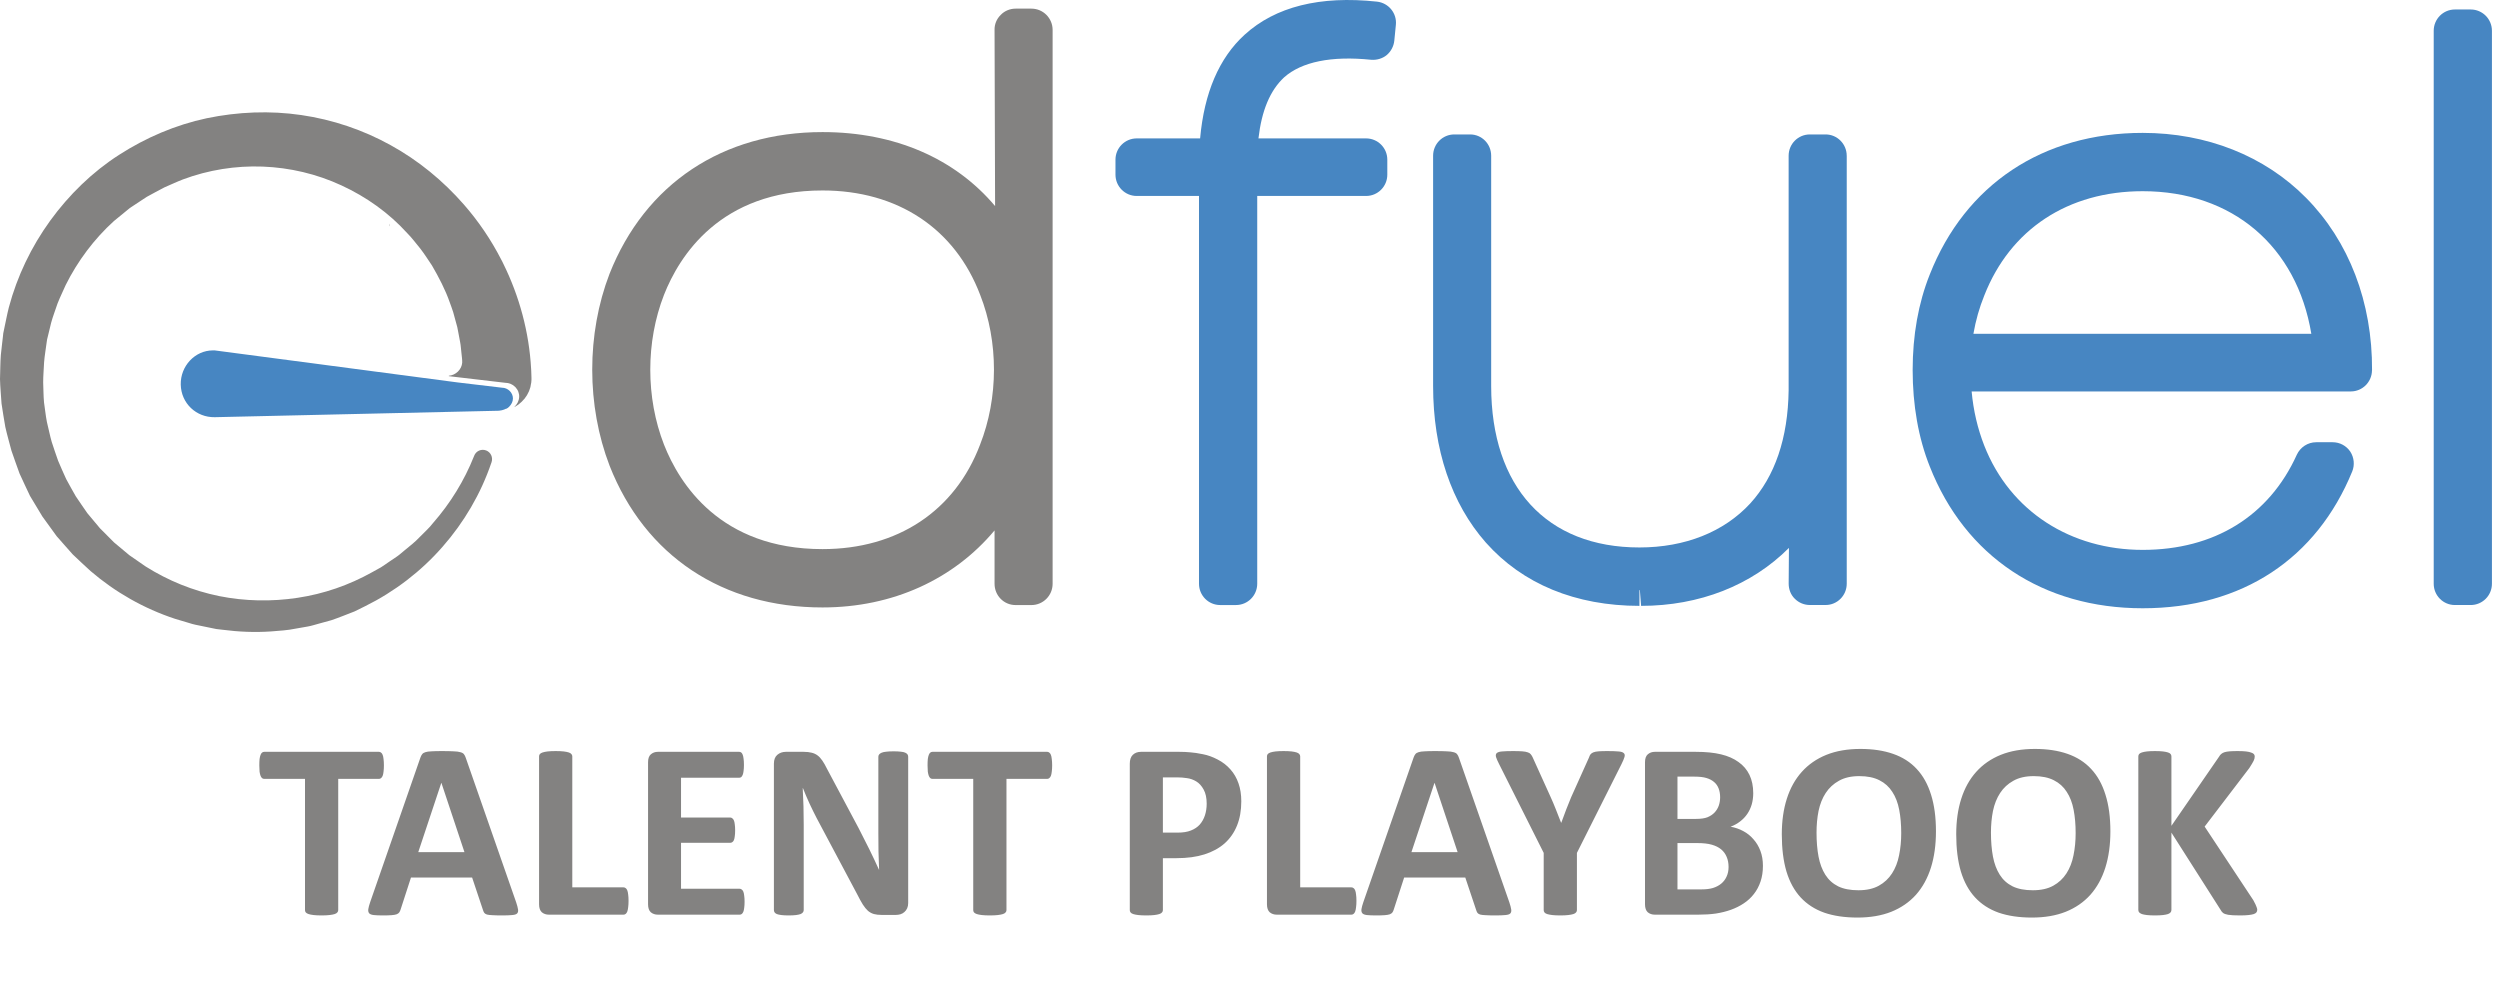
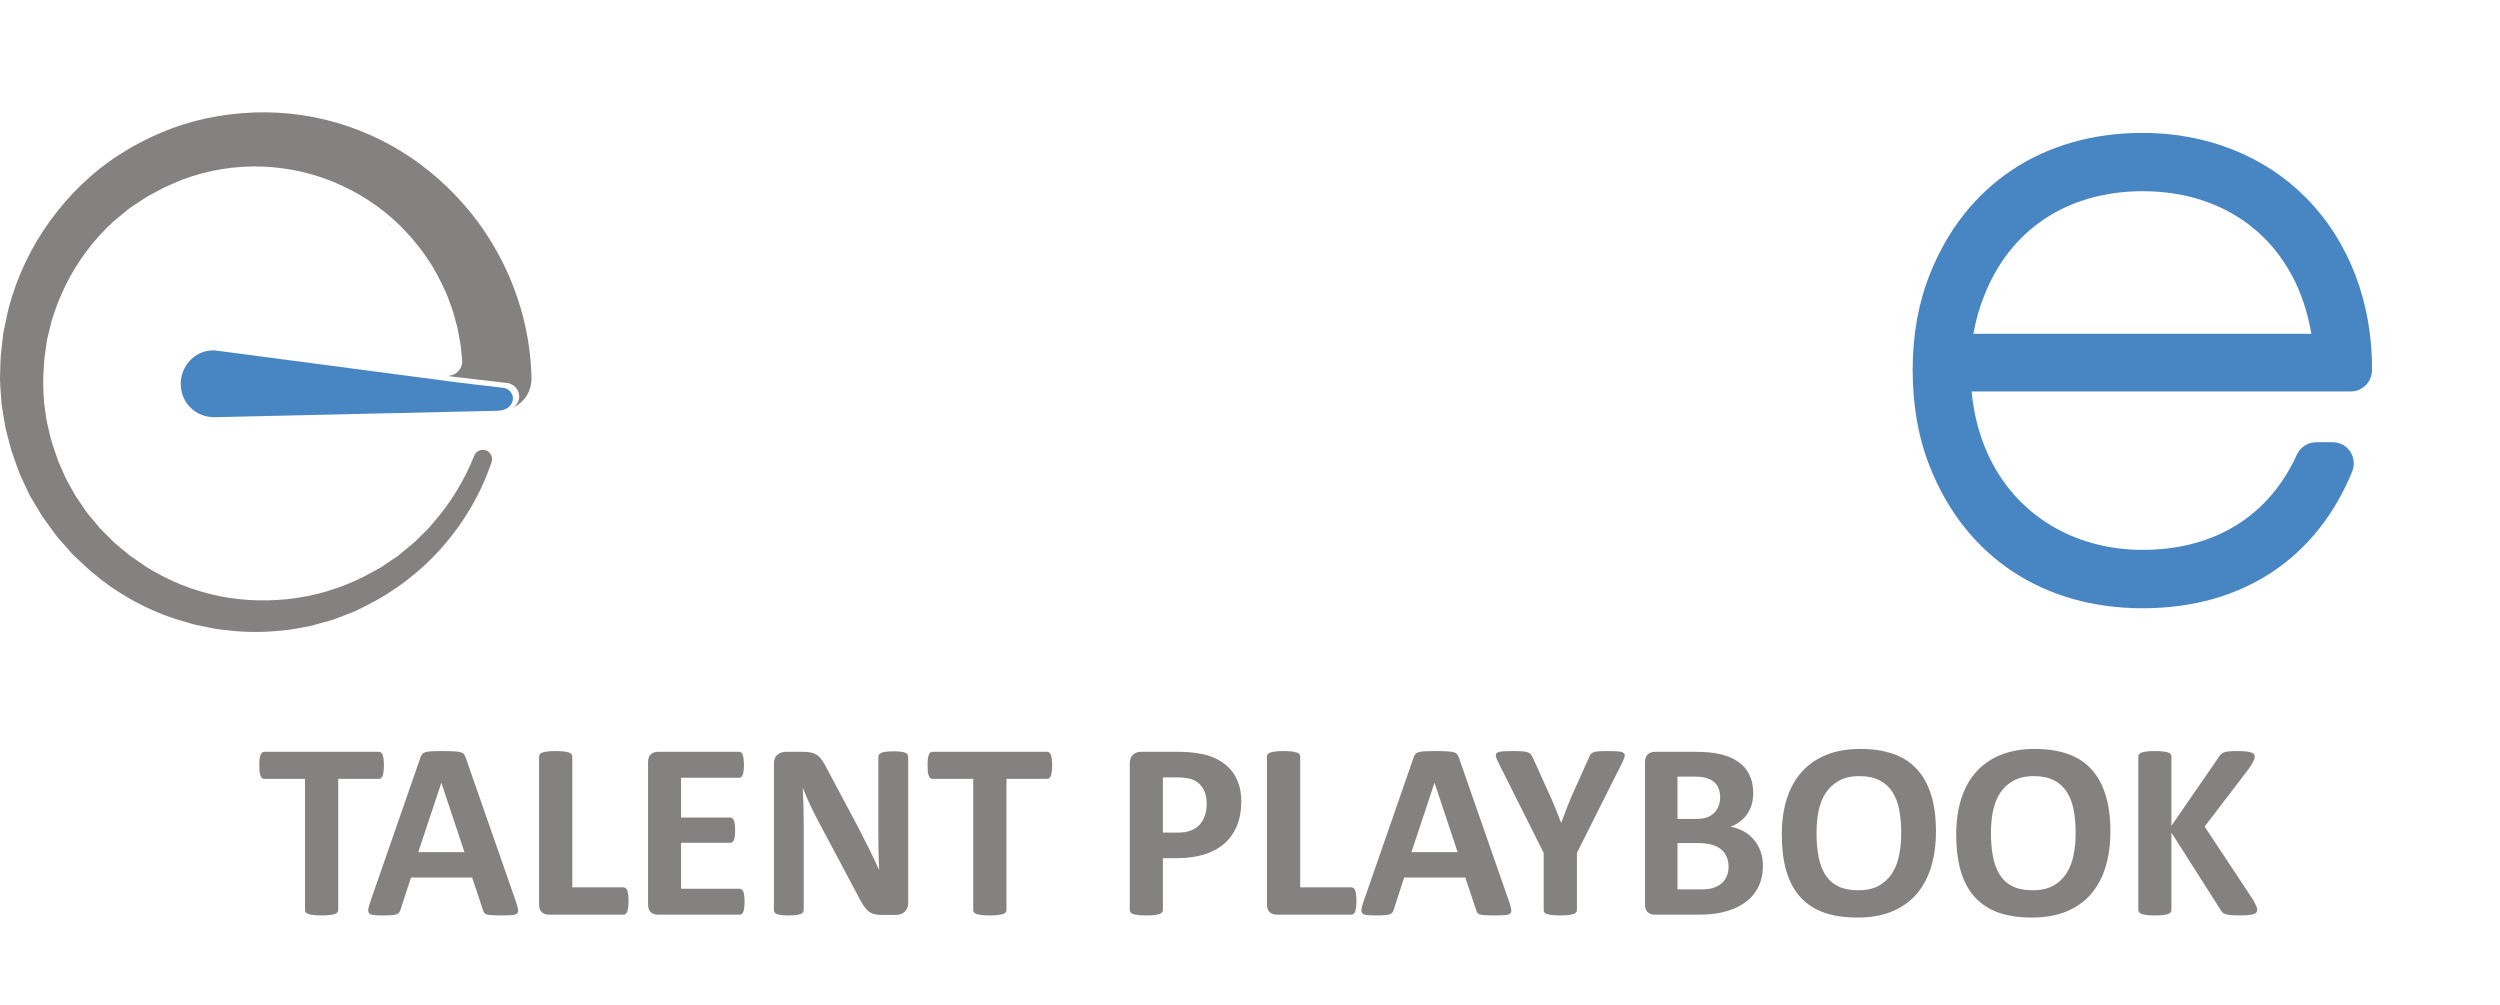
<svg xmlns="http://www.w3.org/2000/svg" width="194" height="78" viewBox="0 0 194 78" fill="none">
  <path d="M38.131 35.898L38.126 35.919C37.312 38.314 36.009 40.535 34.342 42.43C32.672 44.343 30.607 45.918 28.34 47.038L27.515 47.446L26.612 47.798C26.309 47.907 26.009 48.037 25.706 48.131L24.787 48.383C24.482 48.462 24.181 48.568 23.868 48.62L22.93 48.784C22.309 48.917 21.674 48.943 21.047 48.998C19.783 49.087 18.514 49.032 17.26 48.868C17.102 48.849 16.944 48.837 16.789 48.813L16.326 48.719L15.396 48.527C15.232 48.49 15.103 48.475 14.911 48.417L14.474 48.285L13.595 48.024C11.164 47.225 8.941 45.955 7.026 44.312C6.555 43.893 6.105 43.45 5.646 43.023C5.222 42.557 4.814 42.076 4.395 41.607L3.287 40.077L2.328 38.483C2.057 37.903 1.778 37.328 1.517 36.747C1.309 36.156 1.088 35.568 0.888 34.971C0.729 34.355 0.558 33.779 0.413 33.134C0.316 32.524 0.2 31.928 0.119 31.317C0.079 30.681 0.016 30.046 0 29.416C0.024 28.789 0.018 28.159 0.066 27.539L0.169 26.61L0.224 26.144L0.248 25.912L0.255 25.852L0.271 25.777L0.295 25.662C0.427 25.061 0.532 24.462 0.685 23.858C1.338 21.411 2.431 19.151 3.892 17.129C5.349 15.122 7.163 13.349 9.236 12.019C11.332 10.67 13.634 9.689 16.041 9.176C18.461 8.673 20.955 8.572 23.381 8.928C25.814 9.283 28.177 10.079 30.32 11.269C32.467 12.451 34.389 14.031 36.001 15.877C37.133 17.171 38.105 18.605 38.892 20.138L38.9 20.154L38.95 20.247L39.014 20.375L39.053 20.456C40.307 22.994 41.062 25.785 41.215 28.625L41.226 28.823V28.854L41.234 29.067V29.083L41.242 29.315C41.247 29.429 41.242 29.541 41.228 29.651V29.663V29.669C41.215 29.778 41.194 29.882 41.168 29.986V29.991V30.012L41.163 30.017V30.03C41.134 30.132 41.102 30.228 41.062 30.325V30.33L41.057 30.335V30.34V30.346V30.351H41.052V30.361H41.047L41.041 30.372V30.377C41.005 30.46 40.965 30.541 40.918 30.619V30.624H40.912V30.629L40.907 30.637L40.902 30.645L40.897 30.653L40.889 30.663V30.674C40.841 30.744 40.794 30.814 40.746 30.877L40.739 30.887L40.715 30.924L40.665 30.981L40.657 30.989L40.649 30.996V31.002H40.641C40.607 31.046 40.57 31.085 40.531 31.124L40.523 31.132L40.517 31.14L40.51 31.147L40.48 31.179L40.43 31.223L40.42 31.231L40.412 31.236L40.407 31.244L40.396 31.251L40.296 31.337L40.288 31.343L40.28 31.35L40.272 31.356L40.214 31.405L40.146 31.447L40.009 31.535L39.919 31.59H39.912V31.585L40.054 31.421C40.101 31.363 40.133 31.296 40.172 31.236C40.236 31.103 40.28 30.965 40.288 30.817C40.299 30.676 40.27 30.523 40.22 30.392C40.167 30.254 40.078 30.135 39.983 30.03C39.925 29.979 39.867 29.937 39.814 29.89C39.748 29.854 39.685 29.817 39.622 29.788C39.551 29.765 39.485 29.739 39.414 29.726L39.195 29.703L38.326 29.601L34.839 29.192C34.839 29.192 34.818 29.182 34.821 29.172C34.821 29.164 34.829 29.156 34.839 29.156C35.363 29.117 35.83 28.672 35.867 28.14C35.877 27.886 35.824 27.615 35.803 27.352C35.769 27.086 35.761 26.818 35.708 26.56L35.561 25.777C35.535 25.644 35.514 25.514 35.484 25.381L35.379 24.998L35.169 24.228C35.092 23.975 34.992 23.725 34.905 23.476C34.555 22.473 34.057 21.526 33.525 20.609C33.228 20.169 32.946 19.719 32.622 19.3C32.279 18.889 31.974 18.464 31.595 18.087C30.168 16.512 28.413 15.27 26.496 14.387C24.576 13.497 22.493 13.008 20.384 12.927C18.285 12.849 16.175 13.185 14.2 13.922C13.713 14.109 13.242 14.335 12.762 14.539C12.296 14.775 11.841 15.036 11.377 15.283L10.079 16.14L8.844 17.15C7.311 18.54 6.023 20.255 5.096 22.122C4.888 22.598 4.654 23.069 4.464 23.554C4.303 24.048 4.108 24.535 3.971 25.038L3.787 25.798L3.695 26.175L3.653 26.347L3.624 26.545C3.558 27.068 3.46 27.602 3.421 28.122C3.4 28.638 3.35 29.151 3.35 29.671C3.374 30.189 3.368 30.71 3.416 31.226C3.495 31.733 3.542 32.259 3.64 32.746C3.769 33.261 3.869 33.792 4.014 34.295C4.182 34.779 4.327 35.271 4.509 35.753C4.719 36.224 4.909 36.708 5.135 37.174C5.383 37.616 5.636 38.103 5.878 38.509C6.181 38.947 6.473 39.397 6.779 39.824L7.758 40.995L8.851 42.092L10.037 43.083L11.309 43.963C13.06 45.064 14.964 45.838 17.008 46.257C18.991 46.655 21.079 46.699 23.099 46.389C25.127 46.085 27.073 45.411 28.864 44.411L29.564 44.023C29.78 43.888 29.98 43.742 30.186 43.601L30.81 43.18C31.018 43.039 31.205 42.859 31.403 42.701C31.8 42.373 32.206 42.063 32.553 41.691C32.909 41.318 33.301 40.988 33.612 40.576C34.953 39.046 36.032 37.291 36.783 35.401L36.796 35.367C36.938 34.995 37.357 34.81 37.728 34.956C38.087 35.096 38.268 35.497 38.147 35.859L38.137 35.893L38.131 35.898ZM30.21 17.496C30.21 17.444 30.22 17.397 30.249 17.355C30.233 17.399 30.233 17.457 30.233 17.514V17.569L30.21 17.496Z" fill="#838281" />
-   <path d="M80.037 0.67H78.81C78.381 0.67 77.954 0.842 77.654 1.159C77.338 1.467 77.167 1.886 77.177 2.323L77.219 15.99C74.12 12.314 69.453 10.25 63.828 10.25C56.085 10.25 50.062 14.262 47.297 21.254C45.509 25.916 45.509 31.472 47.307 36.147C50.059 43.137 56.085 47.138 63.828 47.138C69.29 47.138 74.012 44.944 77.177 41.161V45.3C77.177 46.214 77.899 46.953 78.81 46.953H80.037C80.946 46.953 81.683 46.214 81.683 45.3V2.323C81.683 1.409 80.946 0.67 80.037 0.67ZM63.828 42.611C55.89 42.611 52.714 37.524 51.526 34.502C50.107 30.86 50.107 26.523 51.526 22.881C52.717 19.859 55.893 14.78 63.828 14.78C69.645 14.78 74.099 17.724 76.061 22.881C77.491 26.523 77.491 30.86 76.047 34.523C74.099 39.654 69.648 42.611 63.828 42.611Z" fill="#838281" />
-   <path d="M108.319 1.931L108.198 3.159C108.153 3.594 107.937 3.998 107.603 4.279C107.266 4.552 106.82 4.674 106.399 4.638C103.323 4.323 101.003 4.792 99.639 6.01C98.556 7.023 97.906 8.577 97.656 10.74H106.007C106.918 10.74 107.655 11.477 107.655 12.39V13.554C107.655 14.468 106.918 15.207 106.007 15.207H97.561V45.296C97.561 46.212 96.823 46.951 95.912 46.951H94.685C93.776 46.951 93.042 46.212 93.042 45.296V15.207H88.209C87.301 15.207 86.561 14.468 86.561 13.554V12.39C86.561 11.477 87.301 10.74 88.209 10.74H93.129C93.445 7.205 94.603 4.497 96.584 2.693C98.967 0.522 102.422 -0.35 106.855 0.127C107.755 0.228 108.414 1.03 108.319 1.933" fill="#4786C2" />
-   <path d="M143.307 12.085V45.294C143.307 46.211 142.569 46.948 141.671 46.948H140.447C140.002 46.948 139.59 46.776 139.275 46.461C138.961 46.156 138.801 45.734 138.801 45.287L138.822 42.517C135.92 45.43 131.869 47.015 127.35 47.015L127.253 45.789H127.221V47.015C122.272 47.015 118.153 45.318 115.301 42.103C112.628 39.07 111.209 34.874 111.209 29.948V12.085C111.209 11.171 111.944 10.432 112.855 10.432H114.08C114.99 10.432 115.715 11.171 115.715 12.085V29.946C115.715 37.797 120.016 42.483 127.219 42.483C130.771 42.483 133.773 41.275 135.806 39.081C137.737 36.969 138.745 34.012 138.798 30.295V12.085C138.798 11.171 139.533 10.432 140.444 10.432H141.669C142.567 10.432 143.305 11.171 143.305 12.085" fill="#4786C2" />
  <path d="M184.071 28.73C184.102 23.467 182.283 18.716 178.946 15.347C175.741 12.098 171.235 10.312 166.272 10.312C158.528 10.312 152.507 14.316 149.753 21.293C148.862 23.521 148.422 26.026 148.422 28.72C148.422 31.415 148.862 33.979 149.753 36.207C152.504 43.186 158.528 47.201 166.272 47.201C174.018 47.201 179.77 43.332 182.53 36.59C182.736 36.093 182.68 35.504 182.382 35.046C182.077 34.593 181.569 34.317 181.015 34.317H179.739C179.088 34.317 178.503 34.702 178.232 35.288C176.077 40.05 171.822 42.671 166.272 42.671C160.724 42.671 155.992 39.716 153.976 34.572C153.468 33.268 153.134 31.865 152.999 30.376H182.425C183.32 30.376 184.057 29.647 184.067 28.736M166.272 14.837C173.249 14.837 178.232 19.122 179.359 25.903H153.137C153.318 24.86 153.6 23.87 153.98 22.933C155.994 17.794 160.468 14.837 166.276 14.837" fill="#4786C2" />
-   <path d="M193.374 2.389V45.296C193.374 46.213 192.638 46.95 191.726 46.95H190.501C189.59 46.95 188.856 46.213 188.856 45.296V2.389C188.856 1.476 189.59 0.736 190.501 0.736H191.726C192.638 0.736 193.374 1.476 193.374 2.389Z" fill="#4786C2" />
  <path d="M39.803 30.917C39.803 31.167 39.69 31.383 39.5 31.573C39.445 31.63 39.39 31.661 39.313 31.713H39.279C39.063 31.823 38.816 31.88 38.544 31.88H38.436L16.662 32.374C15.232 32.398 14.055 31.302 14.026 29.841C13.997 28.407 15.127 27.191 16.523 27.191H16.662L35.516 29.677C35.516 29.677 38.892 30.086 38.955 30.086C39.419 30.086 39.803 30.477 39.803 30.914" fill="#4786C2" />
  <path d="M29.791 59.397C29.791 59.585 29.781 59.748 29.762 59.885C29.749 60.015 29.726 60.122 29.693 60.207C29.661 60.285 29.619 60.344 29.566 60.383C29.521 60.422 29.469 60.441 29.41 60.441H26.246V70.627C26.246 70.692 26.223 70.751 26.178 70.803C26.139 70.855 26.07 70.897 25.973 70.93C25.875 70.962 25.741 70.988 25.572 71.008C25.41 71.027 25.204 71.037 24.957 71.037C24.71 71.037 24.501 71.027 24.332 71.008C24.169 70.988 24.039 70.962 23.941 70.93C23.844 70.897 23.772 70.855 23.727 70.803C23.688 70.751 23.668 70.692 23.668 70.627V60.441H20.504C20.439 60.441 20.384 60.422 20.338 60.383C20.292 60.344 20.253 60.285 20.221 60.207C20.188 60.122 20.162 60.015 20.143 59.885C20.13 59.748 20.123 59.585 20.123 59.397C20.123 59.201 20.13 59.035 20.143 58.898C20.162 58.762 20.188 58.654 20.221 58.576C20.253 58.492 20.292 58.433 20.338 58.4C20.384 58.361 20.439 58.342 20.504 58.342H29.41C29.469 58.342 29.521 58.361 29.566 58.4C29.619 58.433 29.661 58.492 29.693 58.576C29.726 58.654 29.749 58.762 29.762 58.898C29.781 59.035 29.791 59.201 29.791 59.397ZM40.055 70.022C40.133 70.256 40.182 70.441 40.201 70.578C40.221 70.715 40.195 70.819 40.123 70.891C40.051 70.956 39.925 70.995 39.742 71.008C39.56 71.027 39.309 71.037 38.99 71.037C38.658 71.037 38.398 71.031 38.209 71.018C38.027 71.011 37.887 70.995 37.789 70.969C37.691 70.936 37.623 70.894 37.584 70.842C37.545 70.79 37.512 70.721 37.486 70.637L36.637 68.098H31.891L31.09 70.568C31.064 70.659 31.028 70.738 30.982 70.803C30.943 70.861 30.875 70.91 30.777 70.949C30.686 70.982 30.553 71.005 30.377 71.018C30.208 71.031 29.983 71.037 29.703 71.037C29.404 71.037 29.169 71.027 29 71.008C28.831 70.988 28.713 70.943 28.648 70.871C28.583 70.793 28.561 70.686 28.58 70.549C28.6 70.412 28.648 70.23 28.727 70.002L32.623 58.791C32.662 58.68 32.708 58.592 32.76 58.527C32.812 58.456 32.893 58.404 33.004 58.371C33.121 58.332 33.281 58.309 33.482 58.303C33.684 58.29 33.951 58.283 34.283 58.283C34.667 58.283 34.973 58.29 35.201 58.303C35.429 58.309 35.605 58.332 35.728 58.371C35.859 58.404 35.95 58.456 36.002 58.527C36.06 58.599 36.109 58.697 36.148 58.82L40.055 70.022ZM34.254 60.754H34.244L32.457 66.125H36.041L34.254 60.754ZM48.775 69.904C48.775 70.1 48.766 70.266 48.746 70.402C48.733 70.533 48.71 70.643 48.678 70.734C48.645 70.819 48.603 70.881 48.551 70.92C48.505 70.959 48.45 70.978 48.385 70.978H42.594C42.379 70.978 42.197 70.917 42.047 70.793C41.904 70.663 41.832 70.454 41.832 70.168V58.693C41.832 58.628 41.852 58.57 41.891 58.518C41.936 58.465 42.008 58.423 42.105 58.391C42.203 58.358 42.333 58.332 42.496 58.312C42.665 58.293 42.874 58.283 43.121 58.283C43.375 58.283 43.583 58.293 43.746 58.312C43.909 58.332 44.039 58.358 44.137 58.391C44.234 58.423 44.303 58.465 44.342 58.518C44.387 58.57 44.41 58.628 44.41 58.693V68.859H48.385C48.45 68.859 48.505 68.879 48.551 68.918C48.603 68.951 48.645 69.009 48.678 69.094C48.71 69.172 48.733 69.279 48.746 69.416C48.766 69.546 48.775 69.709 48.775 69.904ZM57.779 69.973C57.779 70.162 57.77 70.321 57.75 70.451C57.737 70.575 57.714 70.676 57.682 70.754C57.649 70.832 57.607 70.891 57.555 70.93C57.509 70.962 57.457 70.978 57.398 70.978H51.051C50.836 70.978 50.654 70.917 50.504 70.793C50.361 70.663 50.289 70.454 50.289 70.168V59.152C50.289 58.866 50.361 58.661 50.504 58.537C50.654 58.407 50.836 58.342 51.051 58.342H57.359C57.418 58.342 57.47 58.358 57.516 58.391C57.561 58.423 57.6 58.482 57.633 58.566C57.665 58.645 57.688 58.749 57.701 58.879C57.721 59.003 57.73 59.162 57.73 59.357C57.73 59.54 57.721 59.696 57.701 59.826C57.688 59.95 57.665 60.051 57.633 60.129C57.6 60.207 57.561 60.266 57.516 60.305C57.47 60.337 57.418 60.353 57.359 60.353H52.848V63.44H56.666C56.725 63.44 56.777 63.459 56.822 63.498C56.874 63.531 56.917 63.586 56.949 63.664C56.982 63.736 57.005 63.837 57.018 63.967C57.037 64.091 57.047 64.243 57.047 64.426C57.047 64.615 57.037 64.771 57.018 64.894C57.005 65.018 56.982 65.119 56.949 65.197C56.917 65.269 56.874 65.321 56.822 65.353C56.777 65.386 56.725 65.402 56.666 65.402H52.848V68.967H57.398C57.457 68.967 57.509 68.986 57.555 69.025C57.607 69.058 57.649 69.113 57.682 69.191C57.714 69.269 57.737 69.374 57.75 69.504C57.77 69.628 57.779 69.784 57.779 69.973ZM70.475 70.08C70.475 70.23 70.449 70.363 70.397 70.481C70.344 70.598 70.273 70.695 70.182 70.773C70.097 70.852 69.993 70.91 69.869 70.949C69.752 70.982 69.632 70.998 69.508 70.998H68.414C68.186 70.998 67.988 70.975 67.818 70.93C67.656 70.884 67.503 70.803 67.359 70.686C67.223 70.562 67.089 70.399 66.959 70.197C66.829 69.989 66.682 69.722 66.519 69.397L63.375 63.488C63.193 63.137 63.007 62.759 62.818 62.355C62.63 61.945 62.46 61.548 62.31 61.164H62.291C62.317 61.633 62.337 62.102 62.35 62.57C62.363 63.033 62.369 63.511 62.369 64.006V70.617C62.369 70.682 62.35 70.741 62.31 70.793C62.278 70.845 62.216 70.891 62.125 70.93C62.04 70.962 61.923 70.988 61.773 71.008C61.624 71.027 61.432 71.037 61.197 71.037C60.969 71.037 60.781 71.027 60.631 71.008C60.481 70.988 60.364 70.962 60.279 70.93C60.195 70.891 60.136 70.845 60.103 70.793C60.071 70.741 60.055 70.682 60.055 70.617V59.26C60.055 58.954 60.143 58.726 60.318 58.576C60.501 58.42 60.722 58.342 60.982 58.342H62.359C62.607 58.342 62.815 58.365 62.984 58.41C63.154 58.449 63.303 58.518 63.434 58.615C63.57 58.713 63.697 58.85 63.815 59.025C63.932 59.195 64.052 59.406 64.176 59.66L66.637 64.279C66.78 64.559 66.92 64.836 67.057 65.109C67.2 65.376 67.337 65.647 67.467 65.92C67.597 66.187 67.724 66.451 67.848 66.711C67.971 66.971 68.092 67.232 68.209 67.492H68.219C68.199 67.037 68.183 66.561 68.17 66.066C68.163 65.572 68.16 65.1 68.16 64.65V58.723C68.16 58.658 68.18 58.599 68.219 58.547C68.258 58.495 68.323 58.449 68.414 58.41C68.505 58.371 68.626 58.345 68.775 58.332C68.925 58.312 69.117 58.303 69.352 58.303C69.573 58.303 69.758 58.312 69.908 58.332C70.058 58.345 70.172 58.371 70.25 58.41C70.335 58.449 70.393 58.495 70.426 58.547C70.458 58.599 70.475 58.658 70.475 58.723V70.08ZM81.647 59.397C81.647 59.585 81.637 59.748 81.617 59.885C81.604 60.015 81.581 60.122 81.549 60.207C81.516 60.285 81.474 60.344 81.422 60.383C81.376 60.422 81.324 60.441 81.266 60.441H78.102V70.627C78.102 70.692 78.079 70.751 78.033 70.803C77.994 70.855 77.926 70.897 77.828 70.93C77.731 70.962 77.597 70.988 77.428 71.008C77.265 71.027 77.06 71.037 76.812 71.037C76.565 71.037 76.357 71.027 76.188 71.008C76.025 70.988 75.894 70.962 75.797 70.93C75.699 70.897 75.628 70.855 75.582 70.803C75.543 70.751 75.523 70.692 75.523 70.627V60.441H72.359C72.294 60.441 72.239 60.422 72.193 60.383C72.148 60.344 72.109 60.285 72.076 60.207C72.044 60.122 72.018 60.015 71.998 59.885C71.985 59.748 71.978 59.585 71.978 59.397C71.978 59.201 71.985 59.035 71.998 58.898C72.018 58.762 72.044 58.654 72.076 58.576C72.109 58.492 72.148 58.433 72.193 58.4C72.239 58.361 72.294 58.342 72.359 58.342H81.266C81.324 58.342 81.376 58.361 81.422 58.4C81.474 58.433 81.516 58.492 81.549 58.576C81.581 58.654 81.604 58.762 81.617 58.898C81.637 59.035 81.647 59.201 81.647 59.397ZM96.324 62.18C96.324 62.889 96.213 63.518 95.992 64.064C95.771 64.611 95.449 65.074 95.025 65.451C94.602 65.822 94.081 66.106 93.463 66.301C92.851 66.496 92.128 66.594 91.295 66.594H90.24V70.627C90.24 70.692 90.217 70.751 90.172 70.803C90.133 70.855 90.064 70.897 89.967 70.93C89.869 70.962 89.739 70.988 89.576 71.008C89.413 71.027 89.205 71.037 88.951 71.037C88.704 71.037 88.495 71.027 88.326 71.008C88.163 70.988 88.033 70.962 87.936 70.93C87.838 70.897 87.769 70.855 87.731 70.803C87.691 70.751 87.672 70.692 87.672 70.627V59.26C87.672 58.954 87.75 58.726 87.906 58.576C88.069 58.42 88.281 58.342 88.541 58.342H91.519C91.819 58.342 92.102 58.355 92.369 58.381C92.643 58.4 92.968 58.449 93.346 58.527C93.723 58.599 94.104 58.736 94.488 58.938C94.879 59.139 95.211 59.397 95.484 59.709C95.758 60.015 95.966 60.376 96.109 60.793C96.253 61.203 96.324 61.665 96.324 62.18ZM93.639 62.365C93.639 61.922 93.561 61.558 93.404 61.272C93.248 60.985 93.056 60.773 92.828 60.637C92.6 60.5 92.359 60.415 92.106 60.383C91.858 60.344 91.601 60.324 91.334 60.324H90.24V64.611H91.393C91.803 64.611 92.144 64.556 92.418 64.445C92.698 64.335 92.926 64.182 93.102 63.986C93.277 63.785 93.411 63.547 93.502 63.273C93.593 62.993 93.639 62.691 93.639 62.365ZM105.26 69.904C105.26 70.1 105.25 70.266 105.23 70.402C105.217 70.533 105.195 70.643 105.162 70.734C105.13 70.819 105.087 70.881 105.035 70.92C104.99 70.959 104.934 70.978 104.869 70.978H99.078C98.863 70.978 98.681 70.917 98.531 70.793C98.388 70.663 98.316 70.454 98.316 70.168V58.693C98.316 58.628 98.336 58.57 98.375 58.518C98.421 58.465 98.492 58.423 98.59 58.391C98.688 58.358 98.818 58.332 98.981 58.312C99.15 58.293 99.358 58.283 99.606 58.283C99.859 58.283 100.068 58.293 100.23 58.312C100.393 58.332 100.523 58.358 100.621 58.391C100.719 58.423 100.787 58.465 100.826 58.518C100.872 58.57 100.895 58.628 100.895 58.693V68.859H104.869C104.934 68.859 104.99 68.879 105.035 68.918C105.087 68.951 105.13 69.009 105.162 69.094C105.195 69.172 105.217 69.279 105.23 69.416C105.25 69.546 105.26 69.709 105.26 69.904ZM117.125 70.022C117.203 70.256 117.252 70.441 117.271 70.578C117.291 70.715 117.265 70.819 117.193 70.891C117.122 70.956 116.995 70.995 116.812 71.008C116.63 71.027 116.38 71.037 116.061 71.037C115.729 71.037 115.468 71.031 115.279 71.018C115.097 71.011 114.957 70.995 114.859 70.969C114.762 70.936 114.693 70.894 114.654 70.842C114.615 70.79 114.583 70.721 114.557 70.637L113.707 68.098H108.961L108.16 70.568C108.134 70.659 108.098 70.738 108.053 70.803C108.014 70.861 107.945 70.91 107.848 70.949C107.757 70.982 107.623 71.005 107.447 71.018C107.278 71.031 107.053 71.037 106.773 71.037C106.474 71.037 106.24 71.027 106.07 71.008C105.901 70.988 105.784 70.943 105.719 70.871C105.654 70.793 105.631 70.686 105.65 70.549C105.67 70.412 105.719 70.23 105.797 70.002L109.693 58.791C109.732 58.68 109.778 58.592 109.83 58.527C109.882 58.456 109.964 58.404 110.074 58.371C110.191 58.332 110.351 58.309 110.553 58.303C110.755 58.29 111.021 58.283 111.354 58.283C111.738 58.283 112.044 58.29 112.271 58.303C112.499 58.309 112.675 58.332 112.799 58.371C112.929 58.404 113.02 58.456 113.072 58.527C113.131 58.599 113.18 58.697 113.219 58.82L117.125 70.022ZM111.324 60.754H111.314L109.527 66.125H113.111L111.324 60.754ZM122.369 66.184V70.627C122.369 70.692 122.346 70.751 122.301 70.803C122.262 70.855 122.193 70.897 122.096 70.93C121.998 70.962 121.865 70.988 121.695 71.008C121.533 71.027 121.327 71.037 121.08 71.037C120.826 71.037 120.618 71.027 120.455 71.008C120.292 70.988 120.159 70.962 120.055 70.93C119.957 70.897 119.889 70.855 119.85 70.803C119.811 70.751 119.791 70.692 119.791 70.627V66.184L116.334 59.299C116.21 59.058 116.129 58.872 116.09 58.742C116.057 58.605 116.077 58.505 116.148 58.44C116.227 58.368 116.367 58.325 116.568 58.312C116.77 58.293 117.05 58.283 117.408 58.283C117.708 58.283 117.945 58.29 118.121 58.303C118.303 58.316 118.447 58.342 118.551 58.381C118.655 58.413 118.73 58.459 118.775 58.518C118.827 58.576 118.876 58.651 118.922 58.742L120.328 61.848C120.465 62.147 120.598 62.463 120.729 62.795C120.865 63.127 121.002 63.475 121.139 63.84H121.158C121.282 63.488 121.409 63.147 121.539 62.815C121.669 62.482 121.796 62.167 121.92 61.867L123.307 58.781C123.339 58.677 123.378 58.596 123.424 58.537C123.476 58.472 123.551 58.42 123.648 58.381C123.746 58.342 123.88 58.316 124.049 58.303C124.218 58.29 124.443 58.283 124.723 58.283C125.094 58.283 125.38 58.293 125.582 58.312C125.79 58.325 125.93 58.368 126.002 58.44C126.08 58.505 126.1 58.605 126.061 58.742C126.021 58.879 125.943 59.065 125.826 59.299L122.369 66.184ZM136.803 67.189C136.803 67.639 136.741 68.046 136.617 68.41C136.493 68.775 136.321 69.097 136.1 69.377C135.885 69.657 135.624 69.898 135.318 70.1C135.019 70.301 134.687 70.467 134.322 70.598C133.958 70.728 133.567 70.826 133.15 70.891C132.74 70.949 132.281 70.978 131.773 70.978H128.414C128.199 70.978 128.017 70.917 127.867 70.793C127.724 70.663 127.652 70.454 127.652 70.168V59.152C127.652 58.866 127.724 58.661 127.867 58.537C128.017 58.407 128.199 58.342 128.414 58.342H131.588C132.363 58.342 133.017 58.407 133.551 58.537C134.091 58.667 134.544 58.866 134.908 59.133C135.279 59.393 135.562 59.725 135.758 60.129C135.953 60.533 136.051 61.008 136.051 61.555C136.051 61.861 136.012 62.15 135.934 62.424C135.855 62.691 135.742 62.935 135.592 63.156C135.442 63.378 135.257 63.573 135.035 63.742C134.82 63.911 134.573 64.048 134.293 64.152C134.651 64.217 134.98 64.331 135.279 64.494C135.585 64.657 135.849 64.868 136.07 65.129C136.298 65.383 136.477 65.682 136.607 66.027C136.738 66.372 136.803 66.76 136.803 67.189ZM133.482 61.867C133.482 61.613 133.443 61.385 133.365 61.184C133.287 60.982 133.17 60.816 133.014 60.685C132.857 60.549 132.659 60.445 132.418 60.373C132.184 60.301 131.868 60.266 131.471 60.266H130.172V63.547H131.607C131.979 63.547 132.275 63.505 132.496 63.42C132.717 63.329 132.9 63.208 133.043 63.059C133.193 62.902 133.303 62.723 133.375 62.522C133.447 62.313 133.482 62.095 133.482 61.867ZM134.137 67.277C134.137 66.984 134.088 66.724 133.99 66.496C133.893 66.262 133.749 66.066 133.561 65.91C133.372 65.754 133.131 65.633 132.838 65.549C132.545 65.464 132.164 65.422 131.695 65.422H130.172V69.016H132.027C132.385 69.016 132.685 68.98 132.926 68.908C133.173 68.83 133.385 68.719 133.561 68.576C133.743 68.426 133.883 68.244 133.98 68.029C134.085 67.808 134.137 67.557 134.137 67.277ZM150.23 64.514C150.23 65.562 150.1 66.499 149.84 67.326C149.579 68.153 149.192 68.856 148.678 69.436C148.163 70.008 147.525 70.448 146.764 70.754C146.008 71.053 145.133 71.203 144.137 71.203C143.154 71.203 142.294 71.076 141.559 70.822C140.829 70.562 140.221 70.168 139.732 69.641C139.244 69.113 138.876 68.443 138.629 67.629C138.388 66.815 138.268 65.852 138.268 64.738C138.268 63.716 138.398 62.798 138.658 61.984C138.919 61.164 139.306 60.467 139.82 59.895C140.335 59.322 140.969 58.882 141.725 58.576C142.486 58.27 143.368 58.117 144.371 58.117C145.328 58.117 146.171 58.244 146.9 58.498C147.636 58.752 148.248 59.143 148.736 59.67C149.231 60.197 149.602 60.865 149.85 61.672C150.104 62.473 150.23 63.42 150.23 64.514ZM147.535 64.65C147.535 63.986 147.483 63.384 147.379 62.844C147.275 62.297 147.096 61.831 146.842 61.447C146.594 61.057 146.262 60.757 145.846 60.549C145.429 60.334 144.908 60.227 144.283 60.227C143.652 60.227 143.124 60.347 142.701 60.588C142.278 60.822 141.936 61.138 141.676 61.535C141.415 61.932 141.23 62.398 141.119 62.932C141.015 63.459 140.963 64.019 140.963 64.611C140.963 65.301 141.015 65.923 141.119 66.477C141.223 67.023 141.399 67.492 141.646 67.883C141.894 68.273 142.226 68.573 142.643 68.781C143.059 68.983 143.583 69.084 144.215 69.084C144.846 69.084 145.374 68.967 145.797 68.732C146.22 68.498 146.562 68.179 146.822 67.775C147.083 67.372 147.265 66.903 147.369 66.369C147.48 65.829 147.535 65.256 147.535 64.65ZM163.766 64.514C163.766 65.562 163.635 66.499 163.375 67.326C163.115 68.153 162.727 68.856 162.213 69.436C161.699 70.008 161.061 70.448 160.299 70.754C159.544 71.053 158.668 71.203 157.672 71.203C156.689 71.203 155.829 71.076 155.094 70.822C154.365 70.562 153.756 70.168 153.268 69.641C152.779 69.113 152.411 68.443 152.164 67.629C151.923 66.815 151.803 65.852 151.803 64.738C151.803 63.716 151.933 62.798 152.193 61.984C152.454 61.164 152.841 60.467 153.355 59.895C153.87 59.322 154.505 58.882 155.26 58.576C156.021 58.27 156.904 58.117 157.906 58.117C158.863 58.117 159.706 58.244 160.436 58.498C161.171 58.752 161.783 59.143 162.271 59.67C162.766 60.197 163.137 60.865 163.385 61.672C163.639 62.473 163.766 63.42 163.766 64.514ZM161.07 64.65C161.07 63.986 161.018 63.384 160.914 62.844C160.81 62.297 160.631 61.831 160.377 61.447C160.13 61.057 159.798 60.757 159.381 60.549C158.964 60.334 158.443 60.227 157.818 60.227C157.187 60.227 156.66 60.347 156.236 60.588C155.813 60.822 155.471 61.138 155.211 61.535C154.951 61.932 154.765 62.398 154.654 62.932C154.55 63.459 154.498 64.019 154.498 64.611C154.498 65.301 154.55 65.923 154.654 66.477C154.758 67.023 154.934 67.492 155.182 67.883C155.429 68.273 155.761 68.573 156.178 68.781C156.594 68.983 157.118 69.084 157.75 69.084C158.382 69.084 158.909 68.967 159.332 68.732C159.755 68.498 160.097 68.179 160.357 67.775C160.618 67.372 160.8 66.903 160.904 66.369C161.015 65.829 161.07 65.256 161.07 64.65ZM175.162 70.598C175.162 70.669 175.143 70.734 175.104 70.793C175.071 70.845 175.003 70.891 174.898 70.93C174.801 70.962 174.664 70.988 174.488 71.008C174.312 71.027 174.091 71.037 173.824 71.037C173.401 71.037 173.095 71.021 172.906 70.988C172.724 70.956 172.59 70.907 172.506 70.842C172.428 70.777 172.366 70.699 172.32 70.607L168.502 64.611V70.607C168.502 70.679 168.482 70.741 168.443 70.793C168.404 70.845 168.336 70.891 168.238 70.93C168.141 70.962 168.01 70.988 167.848 71.008C167.685 71.027 167.477 71.037 167.223 71.037C166.975 71.037 166.767 71.027 166.598 71.008C166.435 70.988 166.305 70.962 166.207 70.93C166.109 70.891 166.038 70.845 165.992 70.793C165.953 70.741 165.934 70.679 165.934 70.607V58.703C165.934 58.632 165.953 58.57 165.992 58.518C166.038 58.465 166.109 58.423 166.207 58.391C166.305 58.358 166.435 58.332 166.598 58.312C166.767 58.293 166.975 58.283 167.223 58.283C167.477 58.283 167.685 58.293 167.848 58.312C168.01 58.332 168.141 58.358 168.238 58.391C168.336 58.423 168.404 58.465 168.443 58.518C168.482 58.57 168.502 58.632 168.502 58.703V64.084L172.203 58.713C172.249 58.628 172.304 58.56 172.369 58.508C172.434 58.449 172.519 58.404 172.623 58.371C172.727 58.339 172.861 58.316 173.023 58.303C173.186 58.29 173.395 58.283 173.648 58.283C173.909 58.283 174.124 58.293 174.293 58.312C174.462 58.332 174.596 58.361 174.693 58.4C174.798 58.433 174.869 58.475 174.908 58.527C174.947 58.579 174.967 58.638 174.967 58.703C174.967 58.814 174.938 58.928 174.879 59.045C174.82 59.162 174.71 59.348 174.547 59.602L171.08 64.143L174.859 69.856C175.003 70.122 175.087 70.301 175.113 70.393C175.146 70.477 175.162 70.546 175.162 70.598Z" fill="#838281" />
</svg>